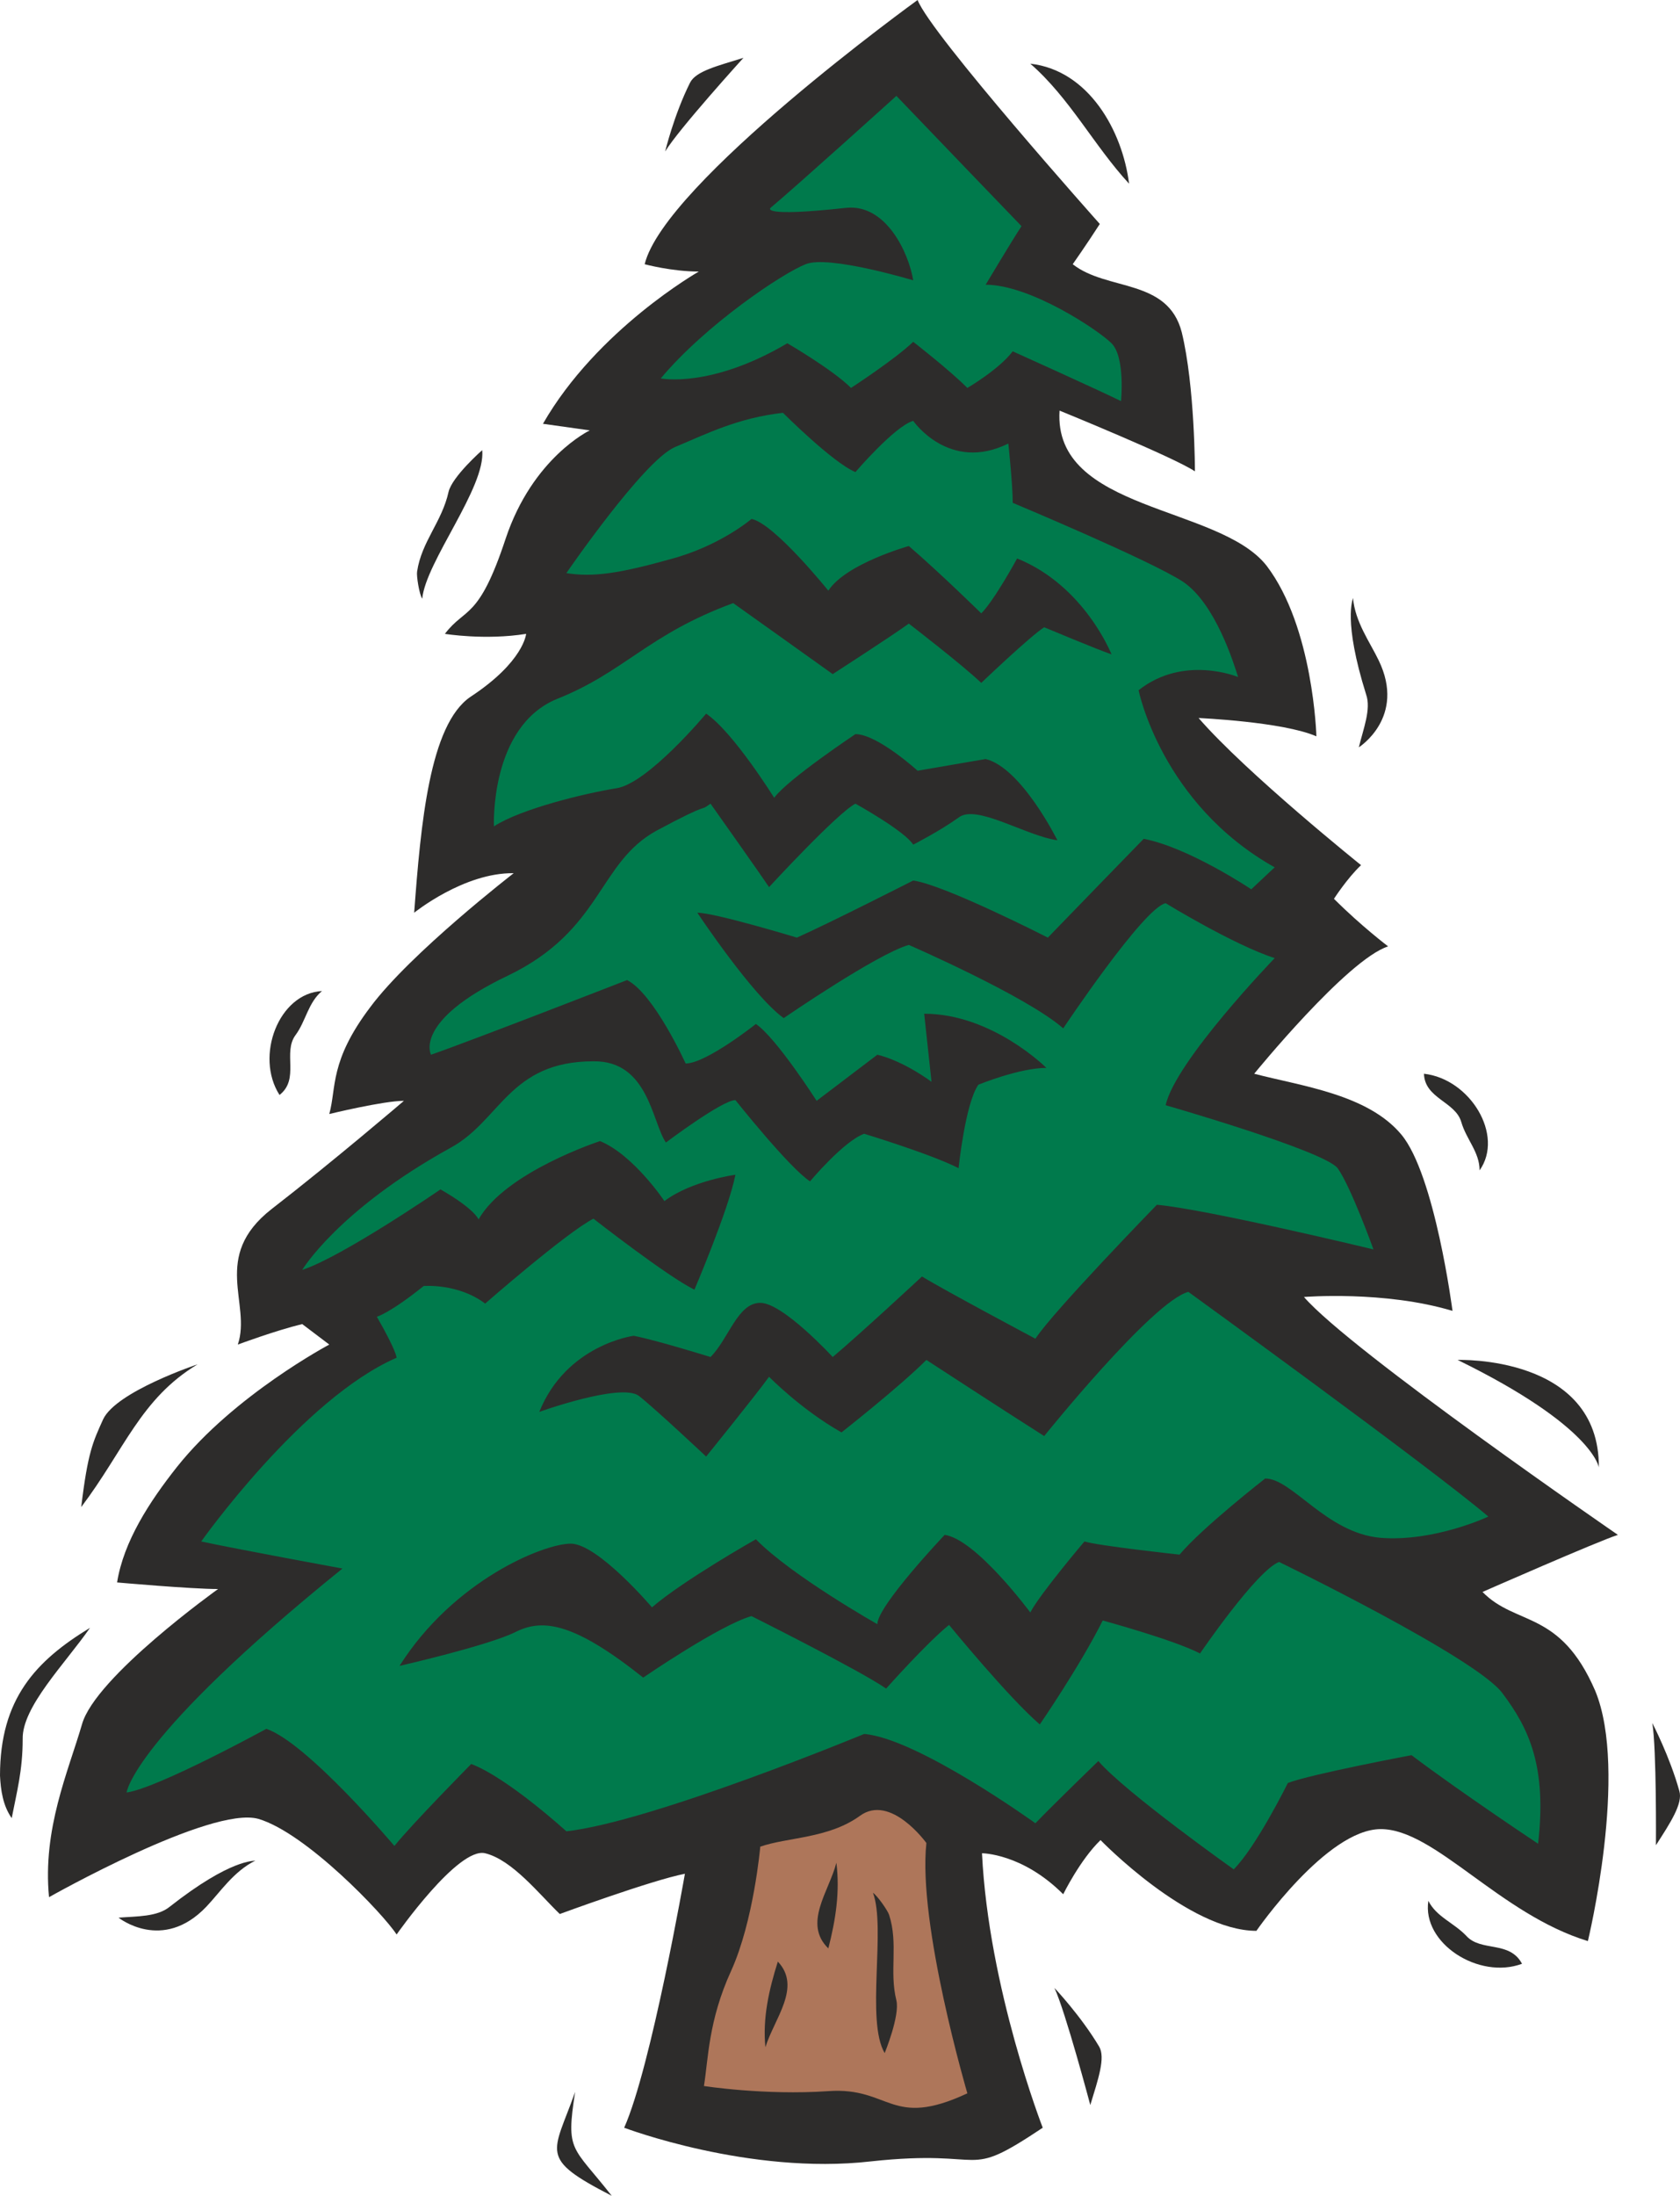
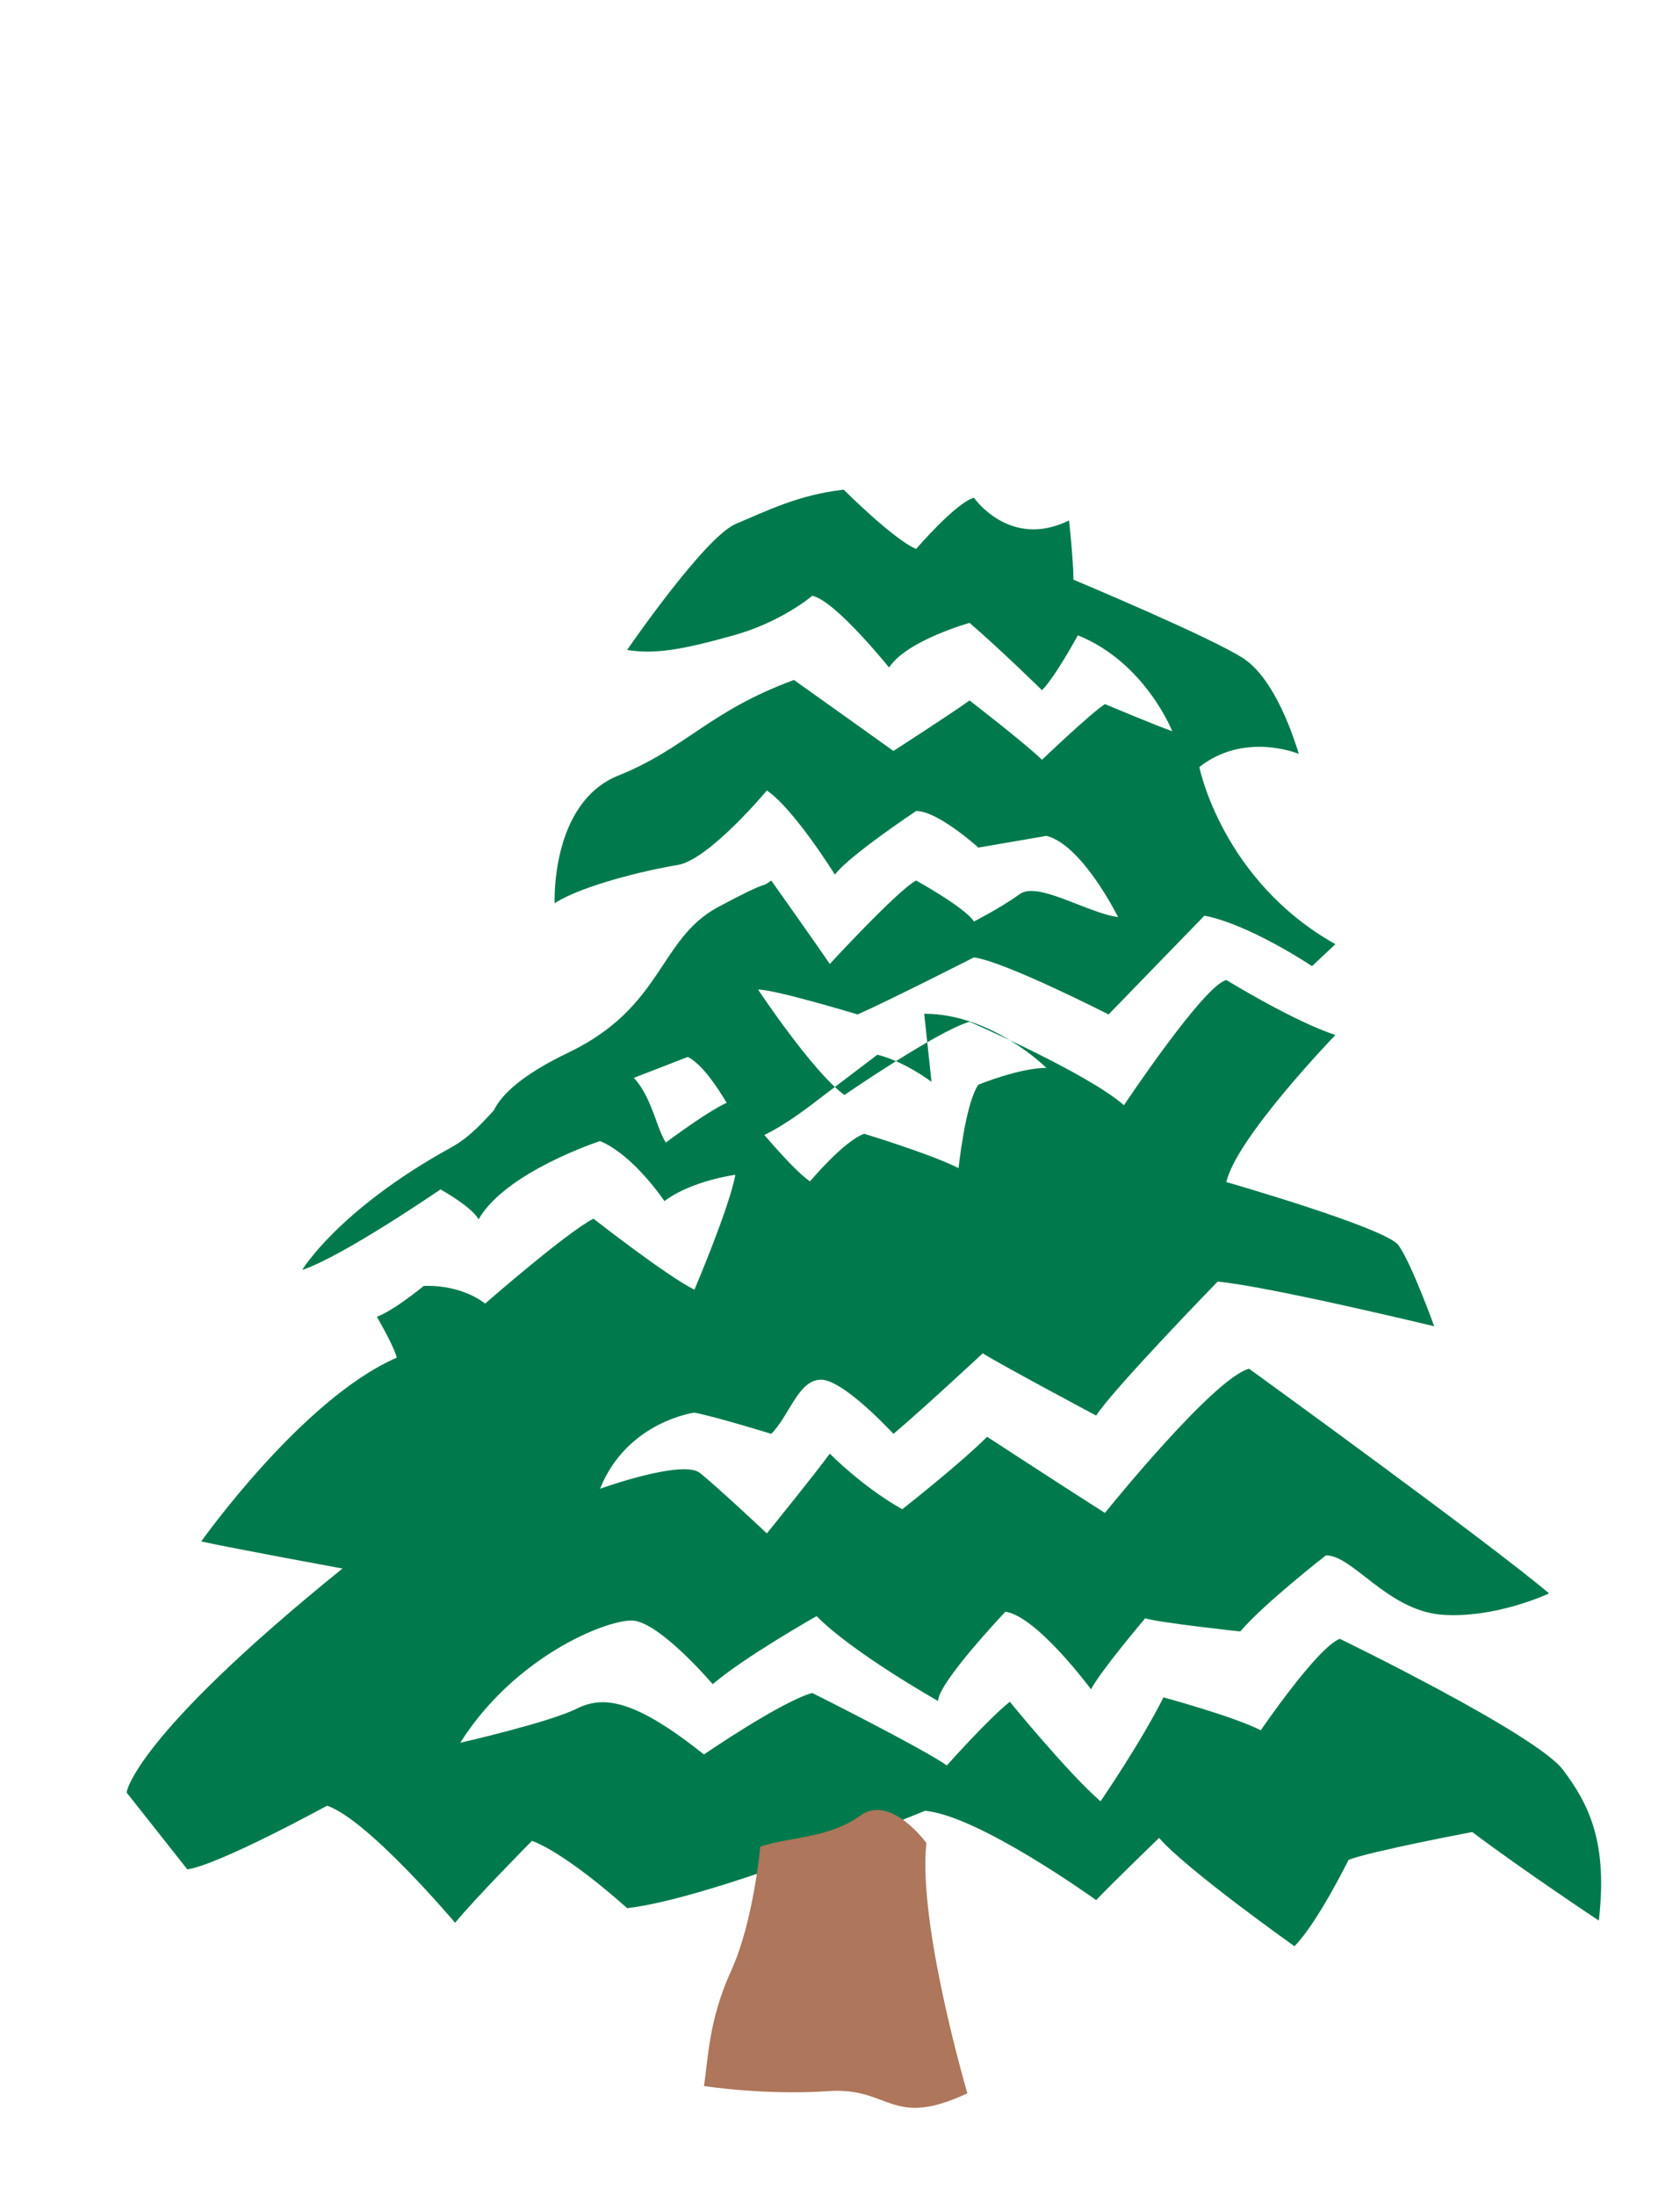
<svg xmlns="http://www.w3.org/2000/svg" width="220.405" height="288" viewBox="0 0 165.304 216">
-   <path d="M355.382 499.929c.792 1.584 2.52 2.16 3.744 3.456 1.44 1.584 4.248.432 5.472 2.736-4.248 1.584-9.864-2.016-9.216-6.192zm5.04-71.856c0-1.8-1.296-3.024-1.8-4.752-.576-2.016-3.6-2.304-3.672-4.752 4.536.504 7.92 6.048 5.472 9.504zm-125.28 72.432c1.368-1.44 2.664-3.456 4.824-4.536-.144.072-2.376-.216-8.424 4.536-1.224 1.008-3.24.936-5.04 1.08 0 0 4.32 3.456 8.64-1.08zm-12.312-39.312c4.248-5.616 5.832-10.656 11.448-14.04 0 0-7.992 2.664-9.288 5.4-1.008 2.232-1.512 3.24-2.16 8.64zm95.76 47.304s2.592 2.736 4.392 5.76c.648 1.08-.072 3.168-.864 5.76 0 0-2.448-9.216-3.528-11.52zm-38.304-180.648s.864-3.6 2.448-6.768c.576-1.152 2.736-1.656 5.256-2.448 0 0-6.408 7.056-7.704 9.216zm-33.768 82.584c-1.368 1.152-1.584 2.952-2.592 4.32-1.296 1.728.432 4.32-1.584 5.904-2.448-3.816-.072-10.008 4.176-10.224zm103.968-32.544c-.864-1.8-2.304-3.744-2.52-6.12 0 .144-1.008 2.16 1.296 9.504.504 1.44-.288 3.384-.72 5.184 0 0 4.68-2.952 1.944-8.568zm-91.512-16.56c-.648 2.952-2.664 4.896-3.096 7.848-.072.432.216 2.232.504 2.664.36-3.672 6.264-10.944 5.904-14.616 0 0-2.952 2.592-3.312 4.104zM271.43 518.72c-.936 5.977-.288 5.257 3.6 10.225-7.272-3.744-5.76-4.104-3.6-10.224zm100.728-61.415s-.504-4.032-13.896-10.584c0 0 13.968-.504 13.896 10.584zm-55.944-138.096c3.888 3.384 6.264 8.064 9.72 11.808-.648-5.184-3.96-11.16-9.72-11.808zm-92.52 153.864c-2.448 3.528-6.696 7.776-6.624 10.944 0 3.096-.576 5.184-1.08 7.776-.864-1.224-1.08-2.736-1.152-4.176 0-7.56 3.528-11.304 8.856-14.544zm153.72 9.36s1.728 3.312 2.664 6.696c.36 1.224-.864 3.096-2.304 5.328 0 0 .072-9.504-.36-12.024z" style="fill:#2d2c2b" transform="translate(-214.838 -312.945)" />
-   <path d="M305.126 312.945s-24.912 18-26.856 25.992c0 0 2.664.72 5.328.72 0 0-10.008 5.688-15.336 14.976l4.608.648s-5.616 2.664-8.28 10.656c-2.664 8.064-3.96 6.696-5.976 9.36 0 0 3.96.648 7.992 0 0 0-.216 2.736-5.472 6.192-4.032 2.736-4.896 12.528-5.544 21.24 0 0 4.896-3.96 9.792-3.888 0 0-10.152 7.848-14.112 13.176-4.032 5.328-3.312 7.92-4.032 10.512 0 0 5.328-1.296 7.344-1.296 0 0-6.984 5.976-13.032 10.656-5.976 4.68-1.944 9.288-3.312 13.32 0 0 3.672-1.368 6.336-2.016l2.664 2.016s-9.36 4.968-14.976 12.024c-2.736 3.456-5.256 7.344-5.904 11.376 0 0 7.272.648 9.936.648 0 0-12.096 8.64-13.392 13.32-1.368 4.68-3.888 10.296-3.24 16.992 0 0 15.912-9 20.592-7.704 4.68 1.368 12.312 9.36 13.608 11.376 0 0 6.048-8.64 8.712-7.992 2.664.648 5.328 4.032 7.344 5.976 0 0 9-3.312 12.312-3.96 0 0-3.312 19.008-5.976 24.984 0 0 12.312 4.68 24.264 3.312 11.952-1.296 8.928 2.016 16.92-3.312 0 0-5.328-13.68-5.976-27 0 0 3.96 0 7.992 4.032 0 0 1.656-3.384 3.672-5.328 0 0 8.64 8.928 15.336 8.928 0 0 6.912-10.008 12.24-10.008s11.664 8.352 20.376 11.016c0 0 4.032-16.632.72-24.624-3.456-7.992-7.776-6.336-11.088-9.72 0 0 11.304-4.968 13.32-5.616 0 0-26.28-18.072-30.888-23.4 0 0 7.92-.648 14.616 1.368 0 0-1.728-13.392-5.04-17.352-3.312-3.96-9.792-4.752-14.472-5.976 0 0 9.144-11.232 13.176-12.528 0 0-2.664-2.016-5.328-4.68 0 0 1.296-2.016 2.664-3.312 0 0-11.304-9.072-15.984-14.472 0 0 8.28.36 11.592 1.8 0 0-.288-10.728-4.896-16.776-4.68-5.976-21.024-5.328-20.376-15.264 0 0 11.304 4.608 13.32 5.976 0 0 0-8.352-1.296-13.68-1.368-5.328-7.344-4.032-10.728-6.696 0 0 1.368-1.944 2.664-3.96 0 0-16.632-18.648-17.928-22.032z" style="fill:#2d2c2b" transform="translate(-214.838 -312.945)" />
-   <path d="M227.294 489.273s.576-5.328 21.24-22.032c0 0-10.584-1.944-13.896-2.664 0 0 9.936-14.04 19.224-18.072 0 0 0-.648-1.944-4.032 0 0 1.296-.36 4.608-3.024 0 0 3.384-.288 6.048 1.728 0 0 7.992-6.984 10.656-8.352 0 0 7.272 5.688 9.936 6.984 0 0 3.384-7.92 4.032-11.304 0 0-4.32.576-6.984 2.592 0 0-3.024-4.536-6.336-5.904 0 0-9.288 3.024-11.952 7.704 0 0-.36-1.008-3.744-2.952 0 0-9.648 6.624-13.608 7.92 0 0 3.528-5.904 14.616-12.024 4.896-2.664 5.76-8.496 14.04-8.496 5.4-.072 5.76 5.976 7.128 7.992 0 0 5.544-4.176 6.84-4.176 0 0 5.328 6.696 7.344 7.992 0 0 3.312-3.96 5.328-4.68 0 0 6.624 2.016 9.288 3.384 0 0 .648-6.336 1.944-8.208 0 0 4.032-1.656 6.696-1.656 0 0-5.328-5.328-12.024-5.328l.72 6.696s-2.664-2.016-5.328-2.664l-5.976 4.536s-3.96-6.192-5.976-7.56c0 0-4.896 3.888-6.912 3.888 0 0-3.096-6.84-5.76-8.208 0 0-15.336 5.976-19.296 7.344 0 0-1.8-3.312 7.56-7.776 9.288-4.464 8.856-11.088 14.616-14.256 5.76-3.096 4.032-1.728 5.328-2.664 0 0 4.896 6.912 5.76 8.208 0 0 6.696-7.272 8.496-8.208 0 0 4.824 2.664 5.688 4.032 0 0 2.664-1.368 4.464-2.664 1.728-1.368 6.624 1.8 9.72 2.232 0 0-3.528-7.128-7.056-7.992l-6.696 1.152s-3.96-3.6-6.12-3.6c0 0-6.696 4.464-7.992 6.264 0 0-4.032-6.48-6.696-8.28 0 0-5.76 6.912-8.856 7.344-3.096.504-9.36 2.016-12.024 3.744 0 0-.432-9.792 6.192-12.528 6.696-2.664 8.928-6.336 17.352-9.432 0 0 7.992 5.688 9.792 6.984 0 0 5.688-3.672 7.488-4.968 0 0 5.328 4.104 7.128 5.832 0 0 4.824-4.608 6.192-5.472 0 0 5.328 2.232 6.624 2.664 0 0-2.664-6.768-9.288-9.432 0 0-2.232 4.104-3.528 5.4 0 0-4.032-3.96-7.128-6.624 0 0-6.192 1.728-7.92 4.392 0 0-5.328-6.624-7.56-7.056 0 0-3.096 2.664-7.992 3.96-4.896 1.368-7.56 1.8-10.224 1.368 0 0 7.56-11.016 10.656-12.384 3.096-1.296 6.192-2.88 10.656-3.384 0 0 4.896 4.896 7.128 5.832 0 0 3.888-4.536 5.688-5.04 0 0 3.528 5.112 9.36 2.232 0 0 .432 4.032.432 5.832 0 0 13.608 5.688 16.776 7.776 3.168 2.16 4.968 7.992 5.4 9.36 0 0-5.328-2.232-9.792 1.296 0 0 2.232 11.16 13.392 17.424 0 0-.936.864-2.304 2.16 0 0-6.12-4.104-10.584-4.968 0 0-7.704 7.92-9.432 9.72 0 0-10.152-5.184-13.248-5.616 0 0-8.352 4.248-11.448 5.616 0 0-8.064-2.448-9.792-2.448 0 0 5.4 8.136 8.496 10.368 0 0 9.216-6.336 12.312-7.2 0 0 11.592 5.04 15.192 8.208 0 0 7.92-11.88 10.08-12.312 0 0 6.696 4.104 10.728 5.4 0 0-9.792 10.152-10.728 14.472 0 0 15.552 4.464 16.92 6.192 1.296 1.8 3.528 7.992 3.528 7.992s-16.416-3.96-21.312-4.392c0 0-10.224 10.512-11.952 13.176 0 0-8.928-4.752-11.16-6.12 0 0-6.12 5.688-8.784 7.92 0 0-4.896-5.328-7.128-5.328s-3.096 3.528-4.896 5.328c0 0-5.328-1.656-7.56-2.088 0 0-6.624.864-9.288 7.488 0 0 7.992-2.88 9.792-1.584 1.728 1.368 6.624 5.976 6.624 5.976s4.896-6.048 6.192-7.848c0 0 3.168 3.24 7.128 5.472 0 0 5.688-4.464 8.352-7.128 0 0 8.064 5.256 11.592 7.488 0 0 10.656-13.248 14.184-14.184 0 0 23.76 17.208 29.52 22.104 0 0-5.328 2.52-10.656 2.088-5.328-.504-8.64-5.832-11.304-5.832 0 0-6.192 4.824-8.424 7.488 0 0-7.992-.864-9.36-1.296 0 0-4.392 5.184-5.328 6.984 0 0-5.328-7.2-8.424-7.632 0 0-6.624 6.984-6.624 8.784 0 0-8.424-4.752-11.952-8.352 0 0-7.128 4.032-10.224 6.696 0 0-5.328-6.264-7.992-6.264-2.664 0-11.52 3.6-16.848 12.024 0 0 8.856-2.016 11.52-3.384 2.664-1.296 5.76-.792 12.456 4.536 0 0 7.56-5.184 10.656-6.048 0 0 10.656 5.328 13.248 7.128 0 0 3.96-4.464 6.192-6.264 0 0 5.832 7.128 8.928 9.792 0 0 3.96-5.76 6.192-10.224 0 0 6.912 1.872 9.576 3.24 0 0 5.544-8.136 7.776-9 0 0 19.296 9.36 21.96 12.888 2.664 3.528 4.392 7.272 3.528 14.832 0 0-7.488-4.968-12.456-8.712 0 0-9.936 1.872-12.168 2.736 0 0-3.096 6.264-5.328 8.496 0 0-10.656-7.56-13.32-10.656 0 0-4.464 4.32-6.192 6.12 0 0-11.592-8.352-16.848-8.784 0 0-20.88 8.64-29.304 9.576 0 0-5.76-5.256-9.36-6.624 0 0-5.76 5.832-7.56 8.064 0 0-8.568-10.152-12.6-11.52 0 0-10.656 5.832-13.752 6.264z" style="fill:#007a4c" transform="translate(-214.838 -312.945)" />
+   <path d="M227.294 489.273s.576-5.328 21.24-22.032c0 0-10.584-1.944-13.896-2.664 0 0 9.936-14.04 19.224-18.072 0 0 0-.648-1.944-4.032 0 0 1.296-.36 4.608-3.024 0 0 3.384-.288 6.048 1.728 0 0 7.992-6.984 10.656-8.352 0 0 7.272 5.688 9.936 6.984 0 0 3.384-7.92 4.032-11.304 0 0-4.32.576-6.984 2.592 0 0-3.024-4.536-6.336-5.904 0 0-9.288 3.024-11.952 7.704 0 0-.36-1.008-3.744-2.952 0 0-9.648 6.624-13.608 7.92 0 0 3.528-5.904 14.616-12.024 4.896-2.664 5.76-8.496 14.04-8.496 5.4-.072 5.76 5.976 7.128 7.992 0 0 5.544-4.176 6.84-4.176 0 0 5.328 6.696 7.344 7.992 0 0 3.312-3.96 5.328-4.68 0 0 6.624 2.016 9.288 3.384 0 0 .648-6.336 1.944-8.208 0 0 4.032-1.656 6.696-1.656 0 0-5.328-5.328-12.024-5.328l.72 6.696s-2.664-2.016-5.328-2.664l-5.976 4.536c0 0-4.896 3.888-6.912 3.888 0 0-3.096-6.84-5.76-8.208 0 0-15.336 5.976-19.296 7.344 0 0-1.8-3.312 7.56-7.776 9.288-4.464 8.856-11.088 14.616-14.256 5.76-3.096 4.032-1.728 5.328-2.664 0 0 4.896 6.912 5.76 8.208 0 0 6.696-7.272 8.496-8.208 0 0 4.824 2.664 5.688 4.032 0 0 2.664-1.368 4.464-2.664 1.728-1.368 6.624 1.8 9.72 2.232 0 0-3.528-7.128-7.056-7.992l-6.696 1.152s-3.96-3.6-6.12-3.6c0 0-6.696 4.464-7.992 6.264 0 0-4.032-6.48-6.696-8.28 0 0-5.76 6.912-8.856 7.344-3.096.504-9.36 2.016-12.024 3.744 0 0-.432-9.792 6.192-12.528 6.696-2.664 8.928-6.336 17.352-9.432 0 0 7.992 5.688 9.792 6.984 0 0 5.688-3.672 7.488-4.968 0 0 5.328 4.104 7.128 5.832 0 0 4.824-4.608 6.192-5.472 0 0 5.328 2.232 6.624 2.664 0 0-2.664-6.768-9.288-9.432 0 0-2.232 4.104-3.528 5.4 0 0-4.032-3.96-7.128-6.624 0 0-6.192 1.728-7.92 4.392 0 0-5.328-6.624-7.56-7.056 0 0-3.096 2.664-7.992 3.96-4.896 1.368-7.56 1.8-10.224 1.368 0 0 7.56-11.016 10.656-12.384 3.096-1.296 6.192-2.88 10.656-3.384 0 0 4.896 4.896 7.128 5.832 0 0 3.888-4.536 5.688-5.04 0 0 3.528 5.112 9.36 2.232 0 0 .432 4.032.432 5.832 0 0 13.608 5.688 16.776 7.776 3.168 2.16 4.968 7.992 5.4 9.36 0 0-5.328-2.232-9.792 1.296 0 0 2.232 11.16 13.392 17.424 0 0-.936.864-2.304 2.16 0 0-6.12-4.104-10.584-4.968 0 0-7.704 7.92-9.432 9.72 0 0-10.152-5.184-13.248-5.616 0 0-8.352 4.248-11.448 5.616 0 0-8.064-2.448-9.792-2.448 0 0 5.4 8.136 8.496 10.368 0 0 9.216-6.336 12.312-7.2 0 0 11.592 5.04 15.192 8.208 0 0 7.92-11.88 10.08-12.312 0 0 6.696 4.104 10.728 5.4 0 0-9.792 10.152-10.728 14.472 0 0 15.552 4.464 16.92 6.192 1.296 1.8 3.528 7.992 3.528 7.992s-16.416-3.96-21.312-4.392c0 0-10.224 10.512-11.952 13.176 0 0-8.928-4.752-11.16-6.12 0 0-6.12 5.688-8.784 7.92 0 0-4.896-5.328-7.128-5.328s-3.096 3.528-4.896 5.328c0 0-5.328-1.656-7.56-2.088 0 0-6.624.864-9.288 7.488 0 0 7.992-2.88 9.792-1.584 1.728 1.368 6.624 5.976 6.624 5.976s4.896-6.048 6.192-7.848c0 0 3.168 3.24 7.128 5.472 0 0 5.688-4.464 8.352-7.128 0 0 8.064 5.256 11.592 7.488 0 0 10.656-13.248 14.184-14.184 0 0 23.76 17.208 29.52 22.104 0 0-5.328 2.52-10.656 2.088-5.328-.504-8.64-5.832-11.304-5.832 0 0-6.192 4.824-8.424 7.488 0 0-7.992-.864-9.36-1.296 0 0-4.392 5.184-5.328 6.984 0 0-5.328-7.2-8.424-7.632 0 0-6.624 6.984-6.624 8.784 0 0-8.424-4.752-11.952-8.352 0 0-7.128 4.032-10.224 6.696 0 0-5.328-6.264-7.992-6.264-2.664 0-11.52 3.6-16.848 12.024 0 0 8.856-2.016 11.52-3.384 2.664-1.296 5.76-.792 12.456 4.536 0 0 7.56-5.184 10.656-6.048 0 0 10.656 5.328 13.248 7.128 0 0 3.96-4.464 6.192-6.264 0 0 5.832 7.128 8.928 9.792 0 0 3.96-5.76 6.192-10.224 0 0 6.912 1.872 9.576 3.24 0 0 5.544-8.136 7.776-9 0 0 19.296 9.36 21.96 12.888 2.664 3.528 4.392 7.272 3.528 14.832 0 0-7.488-4.968-12.456-8.712 0 0-9.936 1.872-12.168 2.736 0 0-3.096 6.264-5.328 8.496 0 0-10.656-7.56-13.32-10.656 0 0-4.464 4.32-6.192 6.12 0 0-11.592-8.352-16.848-8.784 0 0-20.88 8.64-29.304 9.576 0 0-5.76-5.256-9.36-6.624 0 0-5.76 5.832-7.56 8.064 0 0-8.568-10.152-12.6-11.52 0 0-10.656 5.832-13.752 6.264z" style="fill:#007a4c" transform="translate(-214.838 -312.945)" />
  <path d="M289.646 494.6s-.648 7.345-2.88 12.24c-2.232 4.897-2.232 8.64-2.664 11.305 0 0 5.976.936 12.24.504 6.12-.432 6.12 3.744 13.68.216 0 0-4.896-16.632-4.032-24.624 0 0-3.528-4.896-6.552-2.664-3.096 2.232-7.128 2.088-9.792 3.024z" style="fill:#ae765a" transform="translate(-214.838 -312.945)" />
-   <path d="M303.038 322.377s-9.72 8.784-12.384 11.016c0 0-1.152.936 7.416 0 3.96-.432 6.192 4.464 6.624 7.128 0 0-8.352-2.52-10.584-1.584-2.232.864-9.792 5.904-14.256 11.232 0 0 4.896 1.008 12.456-3.456 0 0 4.464 2.592 6.264 4.392 0 0 4.32-2.808 6.12-4.536 0 0 3.528 2.736 5.328 4.536 0 0 3.096-1.8 4.464-3.6 0 0 7.992 3.6 10.656 4.896 0 0 .432-4.32-.936-5.688-1.296-1.296-7.992-5.76-12.384-5.76 0 0 2.664-4.464 3.528-5.76 0 0-11.016-11.448-12.312-12.816z" style="fill:#007a4c" transform="translate(-214.838 -312.945)" />
-   <path d="M297.134 496.185c.36 2.88-.072 5.616-.792 8.424-2.52-2.448.072-5.616.792-8.424zm5.904 13.535c-.72-2.88.216-5.543-.72-8.423-.144-.432-1.152-1.872-1.584-2.16 1.296 3.456-.72 12.6 1.152 15.768 0 0 1.512-3.672 1.152-5.184zm-12.888 4.609c-.288-2.88.36-5.688 1.224-8.424 2.376 2.52-.36 5.616-1.224 8.424z" style="fill:#2d2c2b" transform="translate(-214.838 -312.945)" />
</svg>